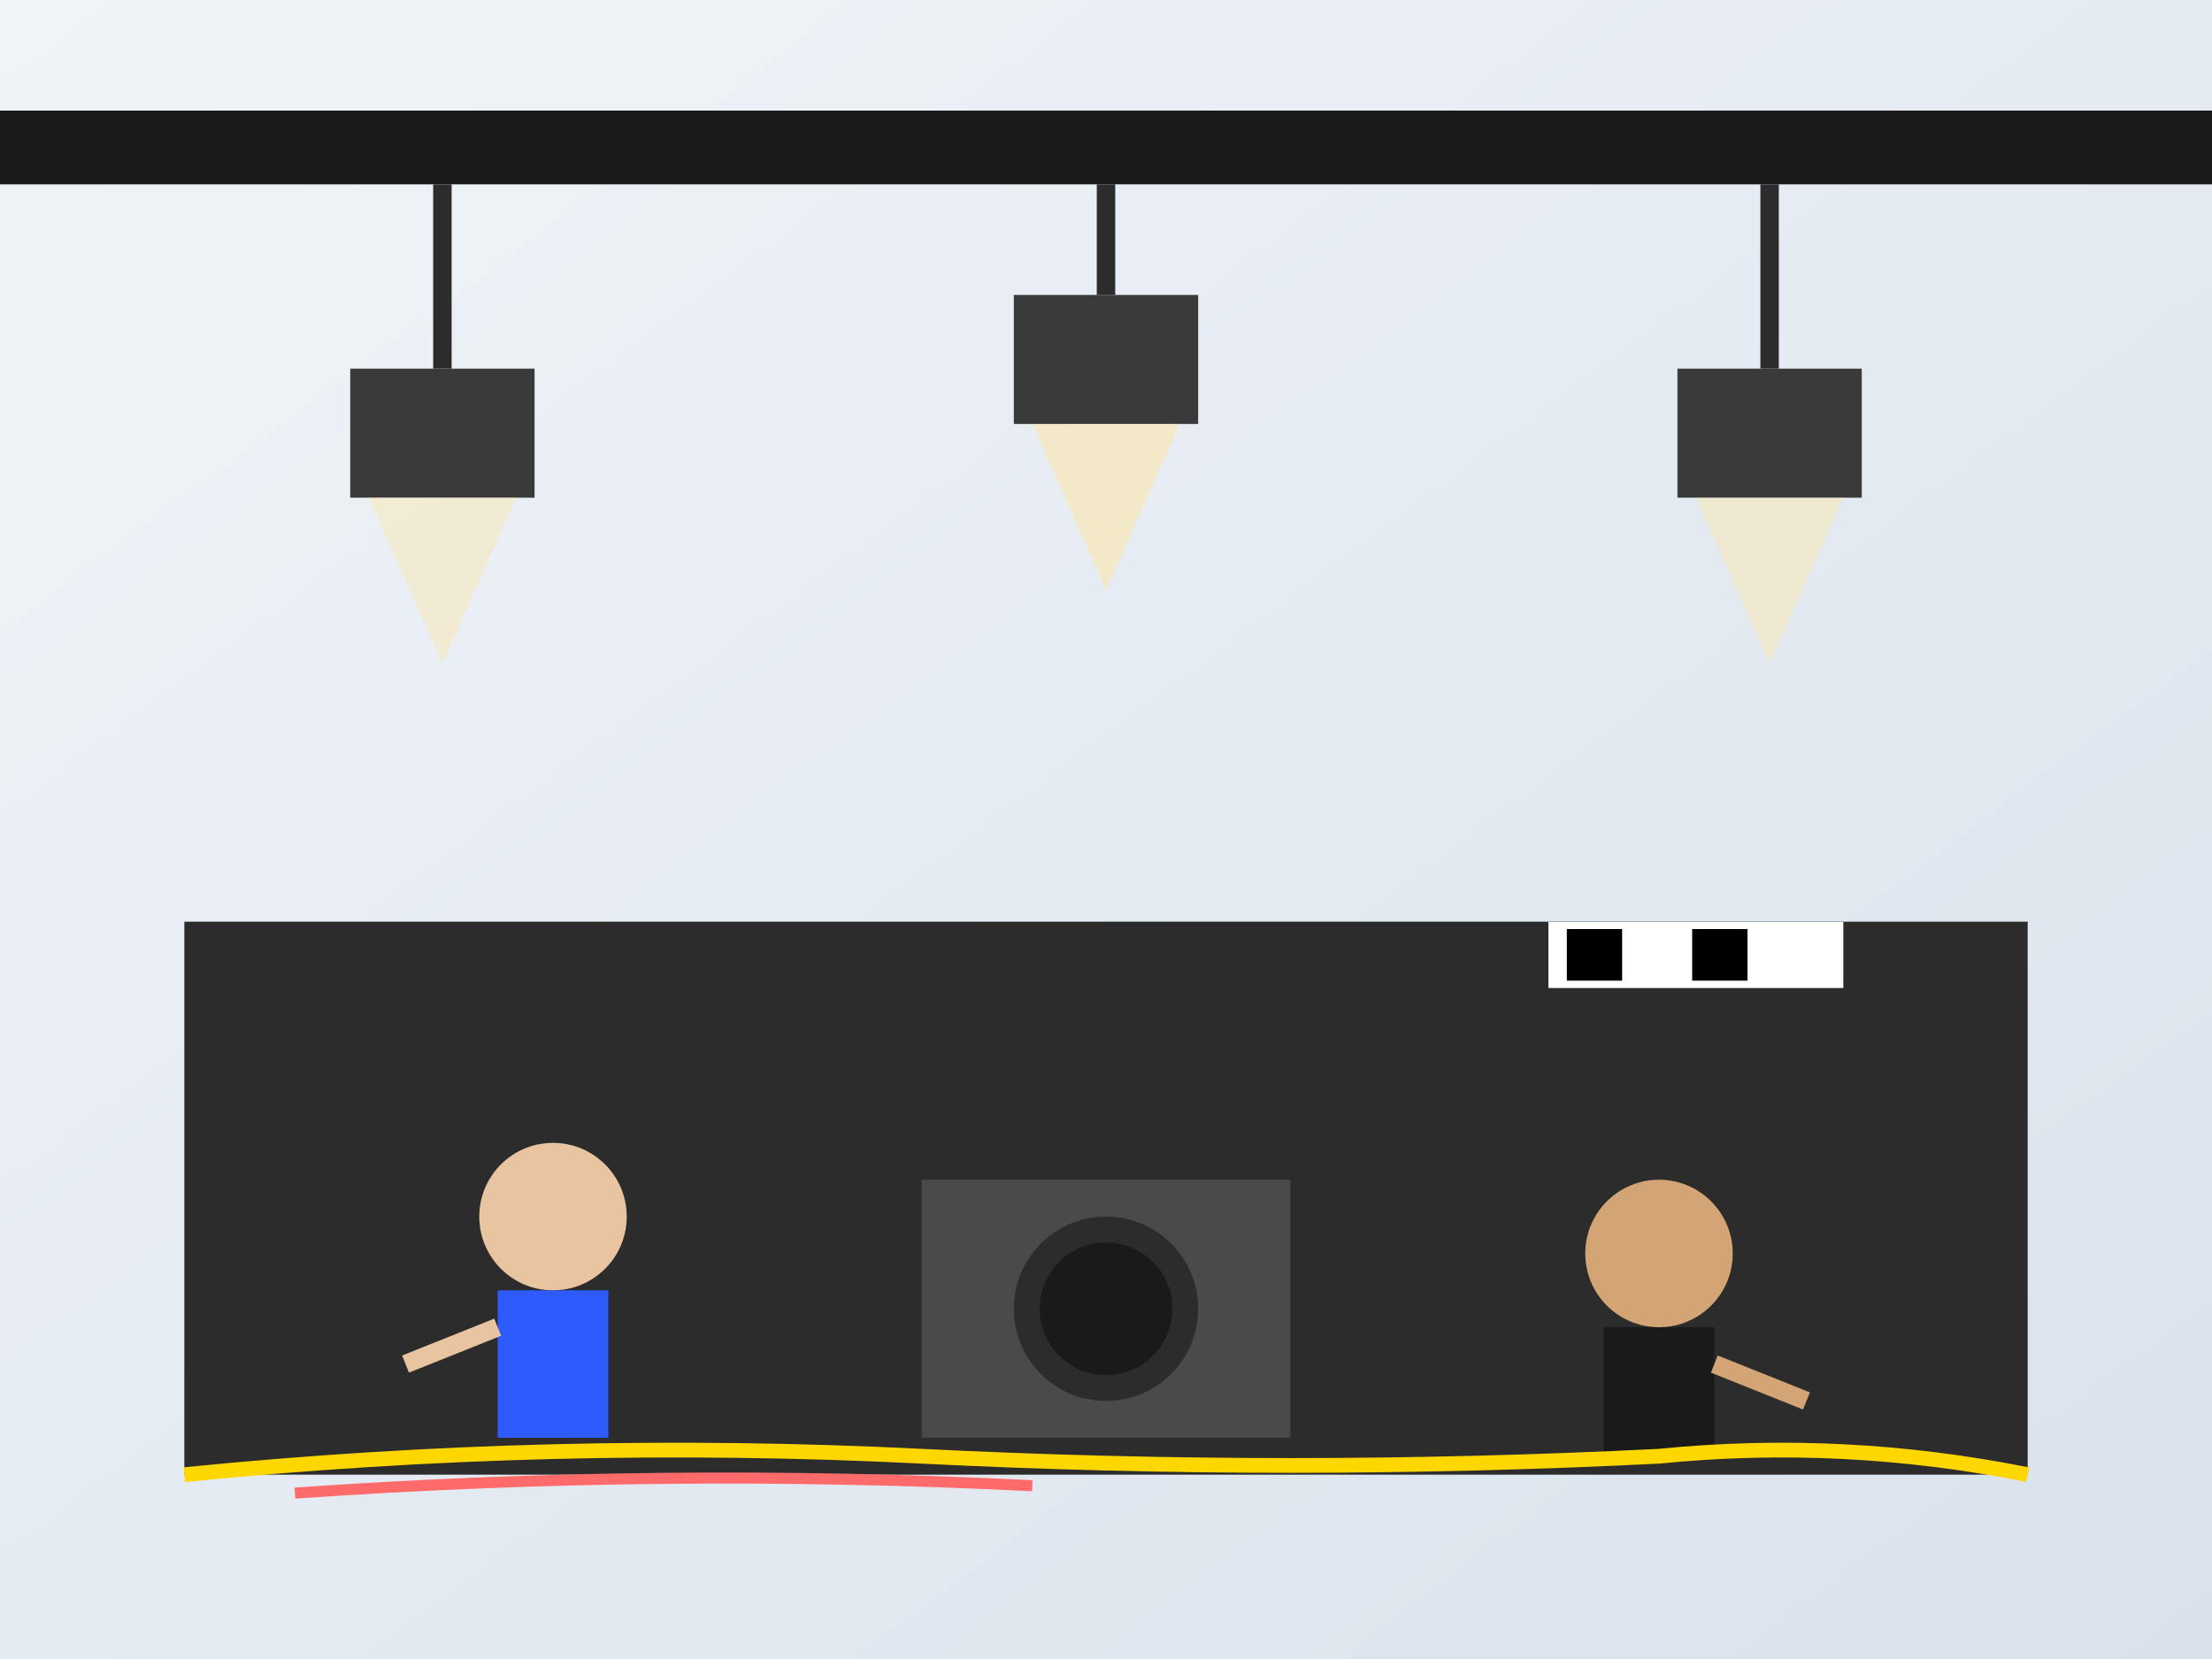
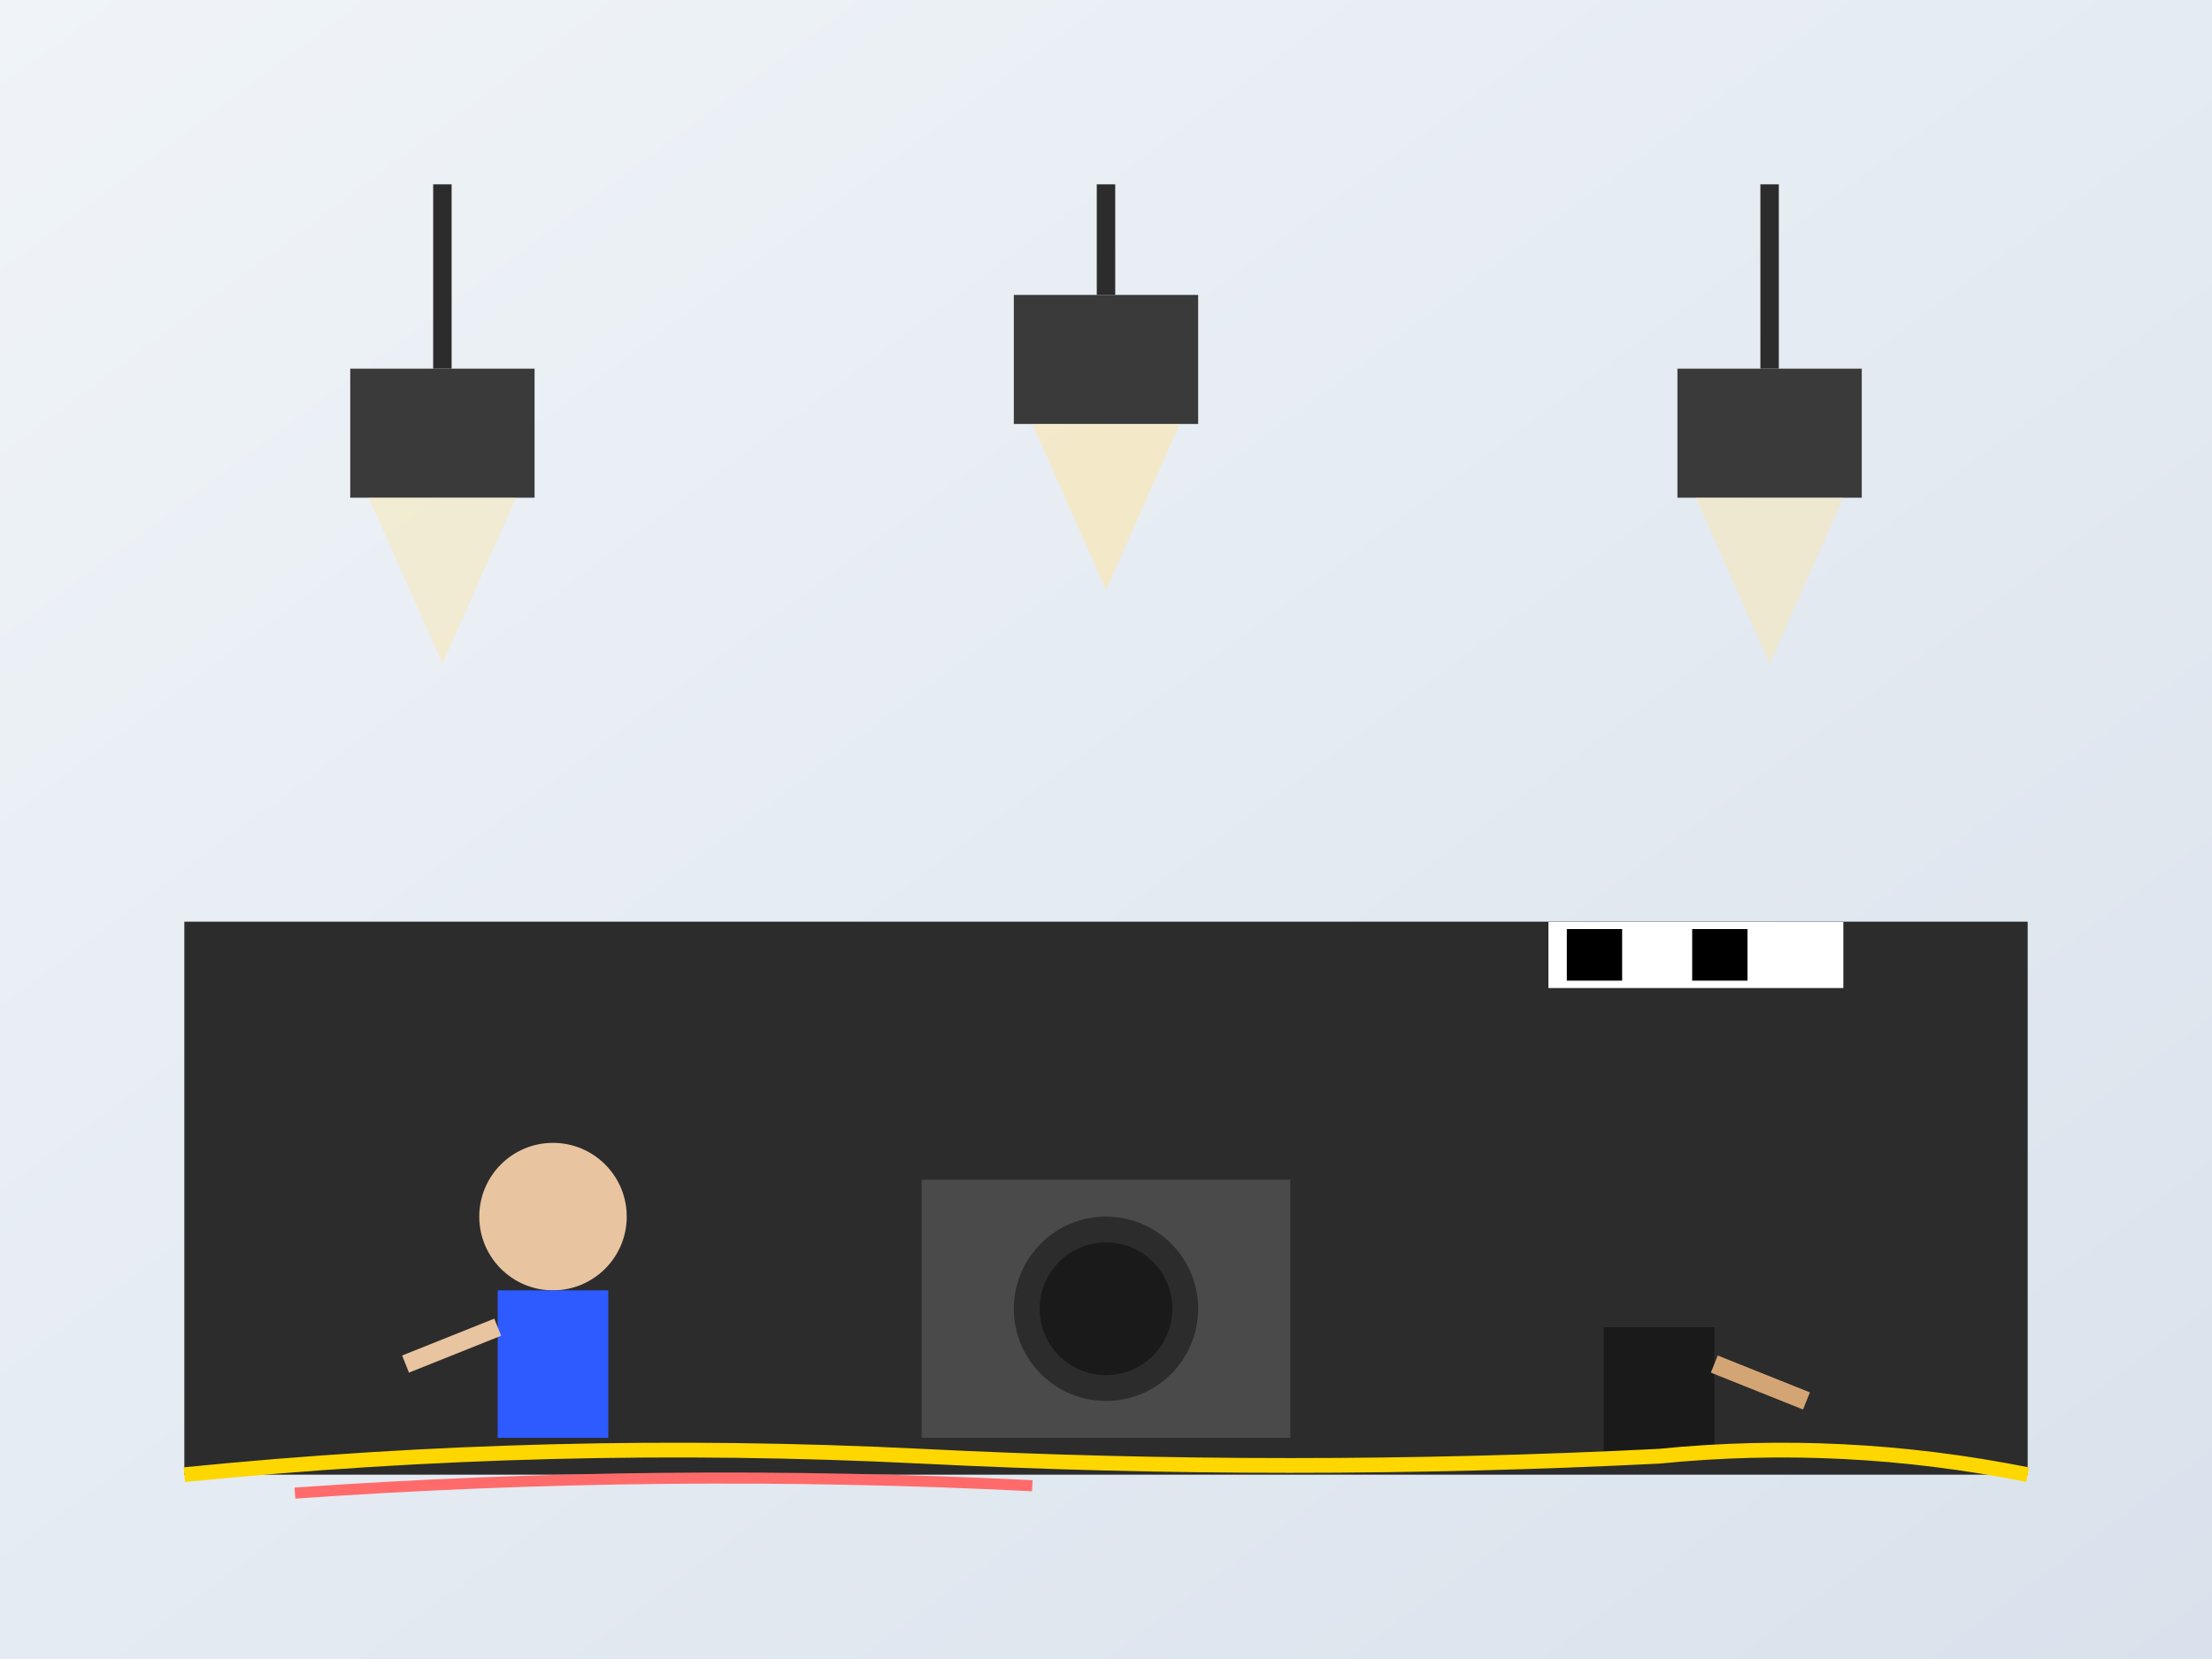
<svg xmlns="http://www.w3.org/2000/svg" viewBox="0 0 600 450">
  <rect x="0" y="0" width="600" height="450" fill="#808080" stroke="none" />
  <defs>
    <linearGradient id="prodBg1" x1="0%" y1="0%" x2="100%" y2="100%">
      <stop offset="0%" style="stop-color:#F0F4F8;stop-opacity:1" />
      <stop offset="100%" style="stop-color:#D9E2EC;stop-opacity:1" />
    </linearGradient>
  </defs>
  <rect width="600" height="450" fill="url(#prodBg1)" />
  <rect x="50" y="250" width="500" height="150" fill="#2C2C2C" />
-   <rect x="0" y="30" width="600" height="20" fill="#1A1A1A" />
  <g id="light1">
    <line x1="120" y1="50" x2="120" y2="100" stroke="#2C2C2C" stroke-width="5" />
    <rect x="95" y="100" width="50" height="35" fill="#3A3A3A" />
    <path d="M 100 135 L 120 180 L 140 135" fill="#FFE6A0" opacity="0.4" />
  </g>
  <g id="light2">
    <line x1="300" y1="50" x2="300" y2="80" stroke="#2C2C2C" stroke-width="5" />
    <rect x="275" y="80" width="50" height="35" fill="#3A3A3A" />
    <path d="M 280 115 L 300 160 L 320 115" fill="#FFE6A0" opacity="0.5" />
  </g>
  <g id="light3">
    <line x1="480" y1="50" x2="480" y2="100" stroke="#2C2C2C" stroke-width="5" />
    <rect x="455" y="100" width="50" height="35" fill="#3A3A3A" />
    <path d="M 460 135 L 480 180 L 500 135" fill="#FFE6A0" opacity="0.4" />
  </g>
  <g id="crew1">
    <circle cx="150" cy="330" r="20" fill="#E8C4A0" />
    <rect x="135" y="350" width="30" height="40" fill="#2D5BFF" />
    <line x1="135" y1="360" x2="110" y2="370" stroke="#E8C4A0" stroke-width="5" />
  </g>
  <g id="crew2">
-     <circle cx="450" cy="340" r="20" fill="#D4A574" />
    <rect x="435" y="360" width="30" height="35" fill="#1A1A1A" />
    <line x1="465" y1="370" x2="490" y2="380" stroke="#D4A574" stroke-width="5" />
  </g>
  <rect x="250" y="320" width="100" height="70" fill="#4A4A4A" />
  <circle cx="300" cy="355" r="25" fill="#2C2C2C" />
  <circle cx="300" cy="355" r="18" fill="#1A1A1A" />
  <path d="M 50 400 Q 150 390 250 395 Q 350 400 450 395 Q 500 390 550 400" stroke="#FFD700" stroke-width="4" fill="none" />
  <path d="M 80 405 Q 180 398 280 403" stroke="#FF6B6B" stroke-width="3" fill="none" />
  <rect x="420" y="250" width="80" height="60" fill="#2C2C2C" />
  <rect x="420" y="250" width="80" height="18" fill="#FFFFFF" />
  <rect x="425" y="252" width="15" height="14" fill="#000000" />
  <rect x="442" y="252" width="15" height="14" fill="#FFFFFF" />
  <rect x="459" y="252" width="15" height="14" fill="#000000" />
  <rect x="476" y="252" width="15" height="14" fill="#FFFFFF" />
</svg>